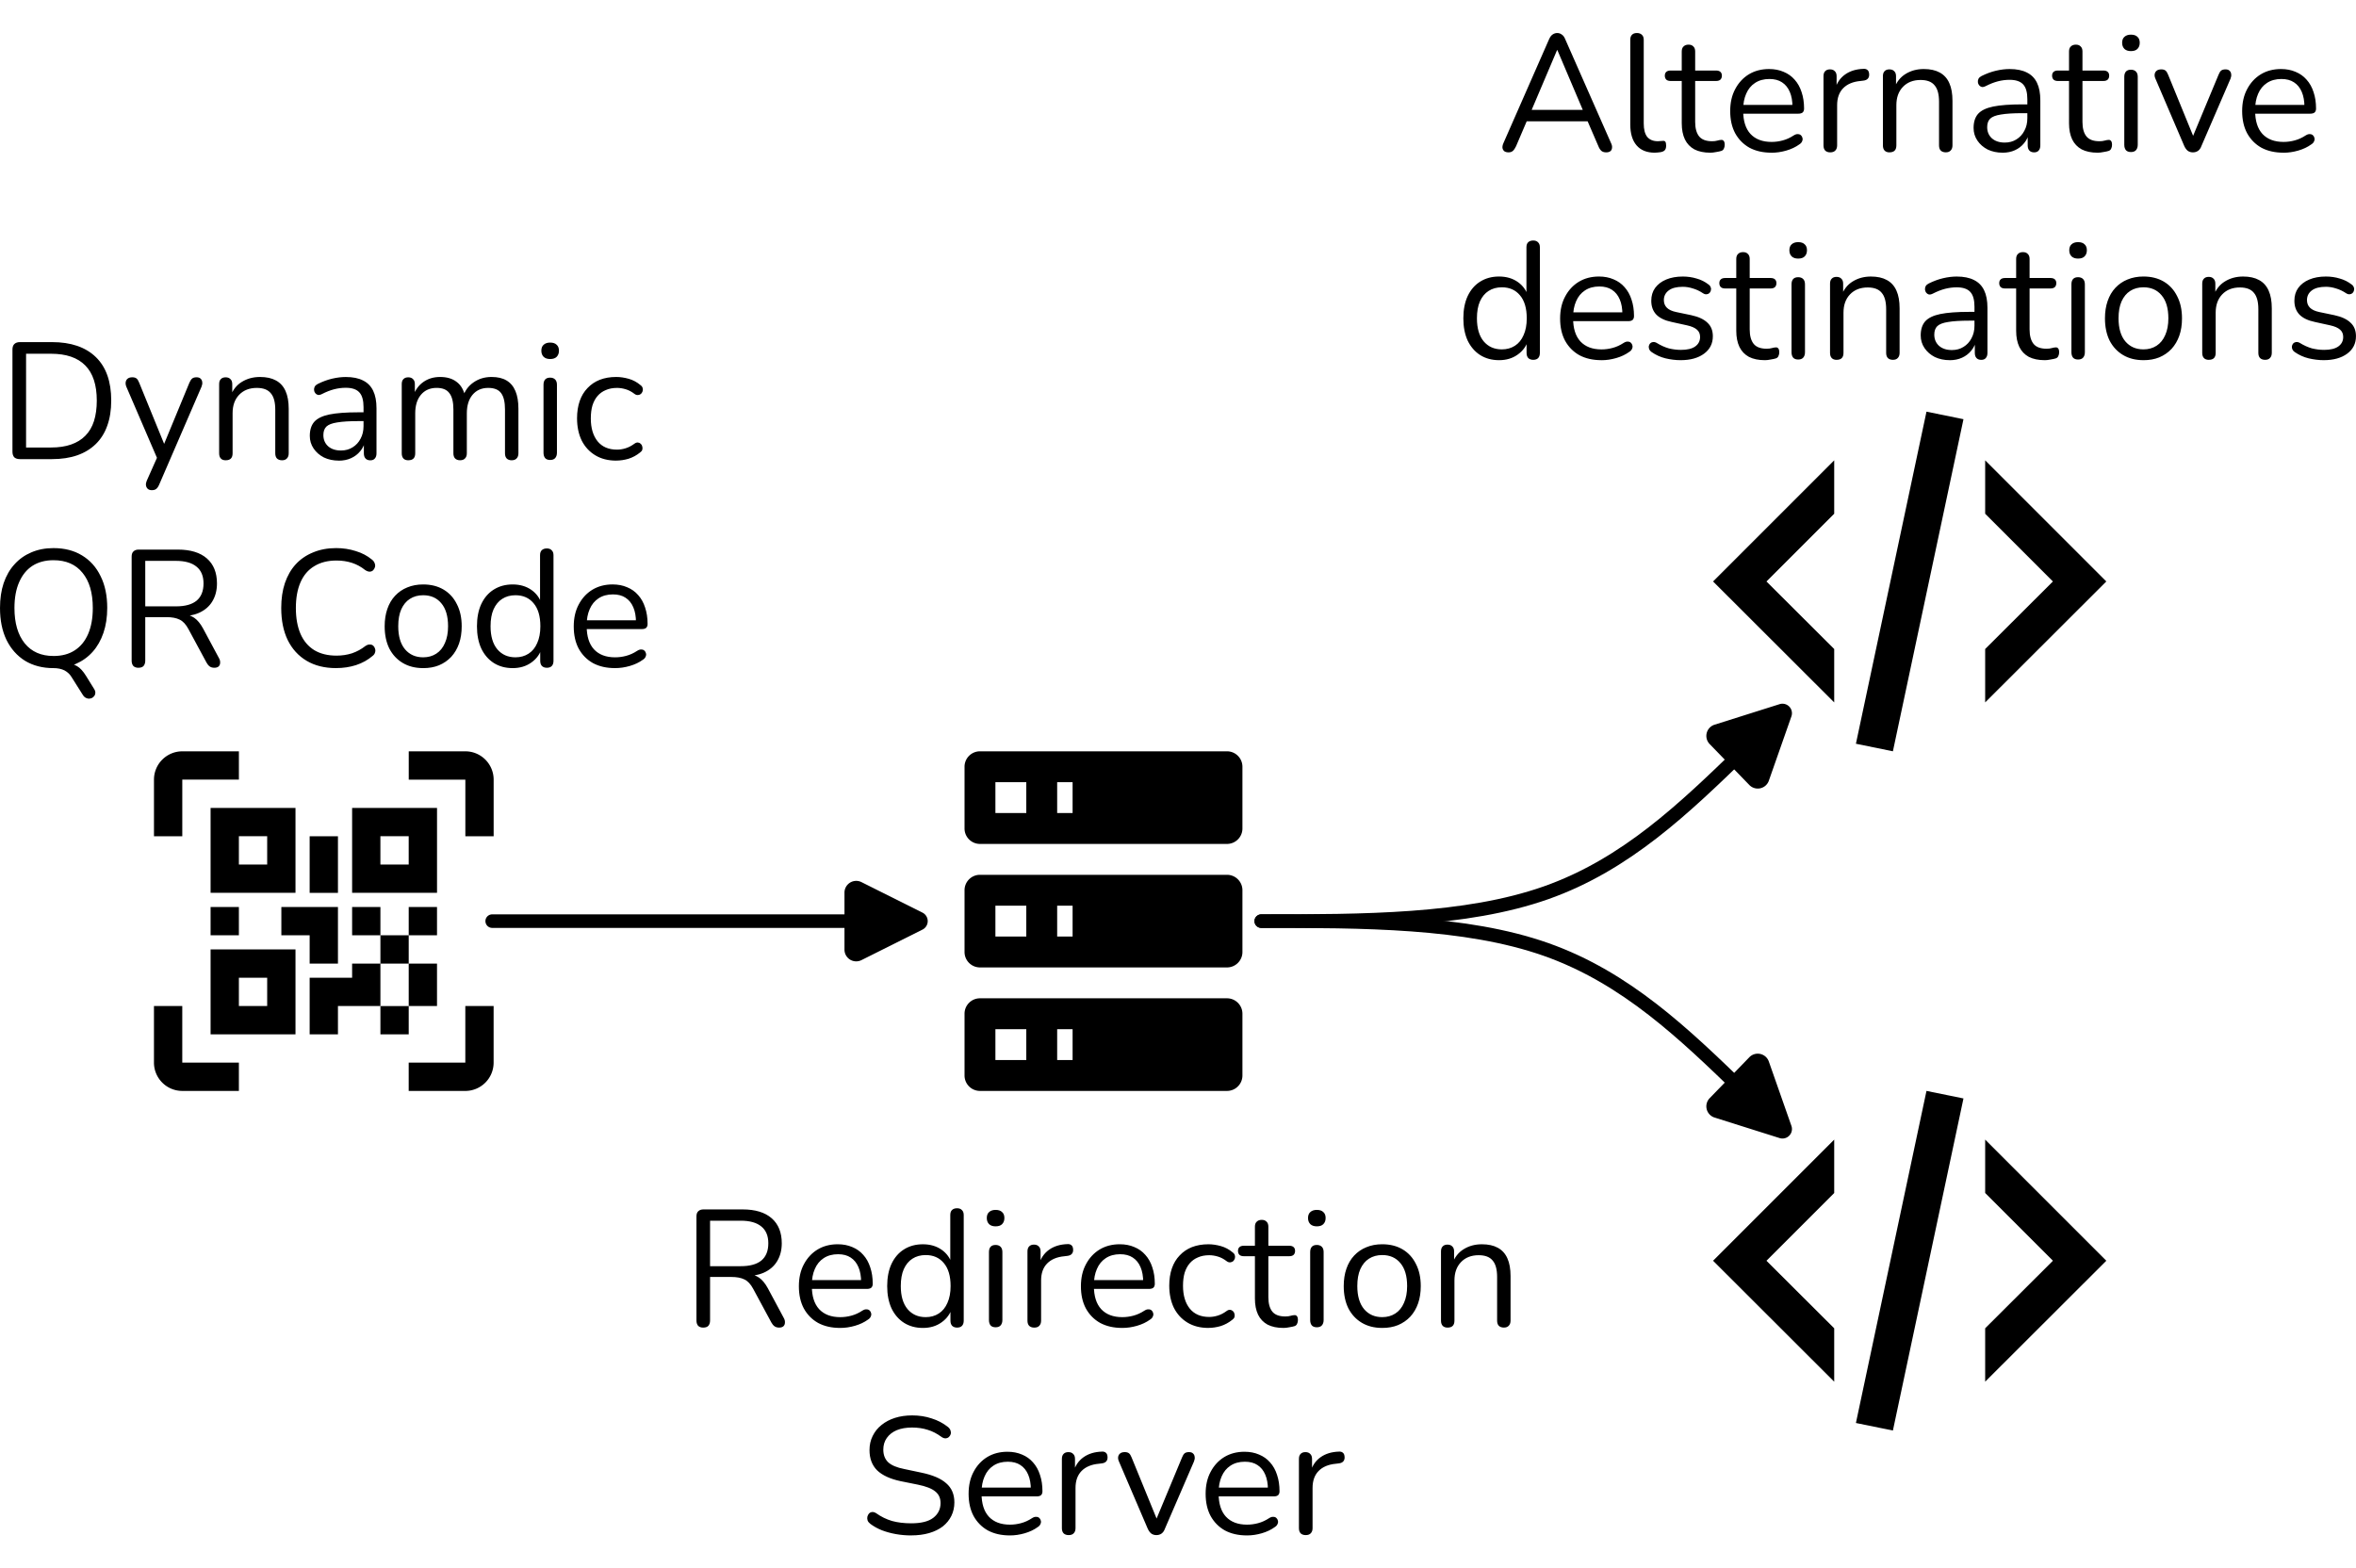
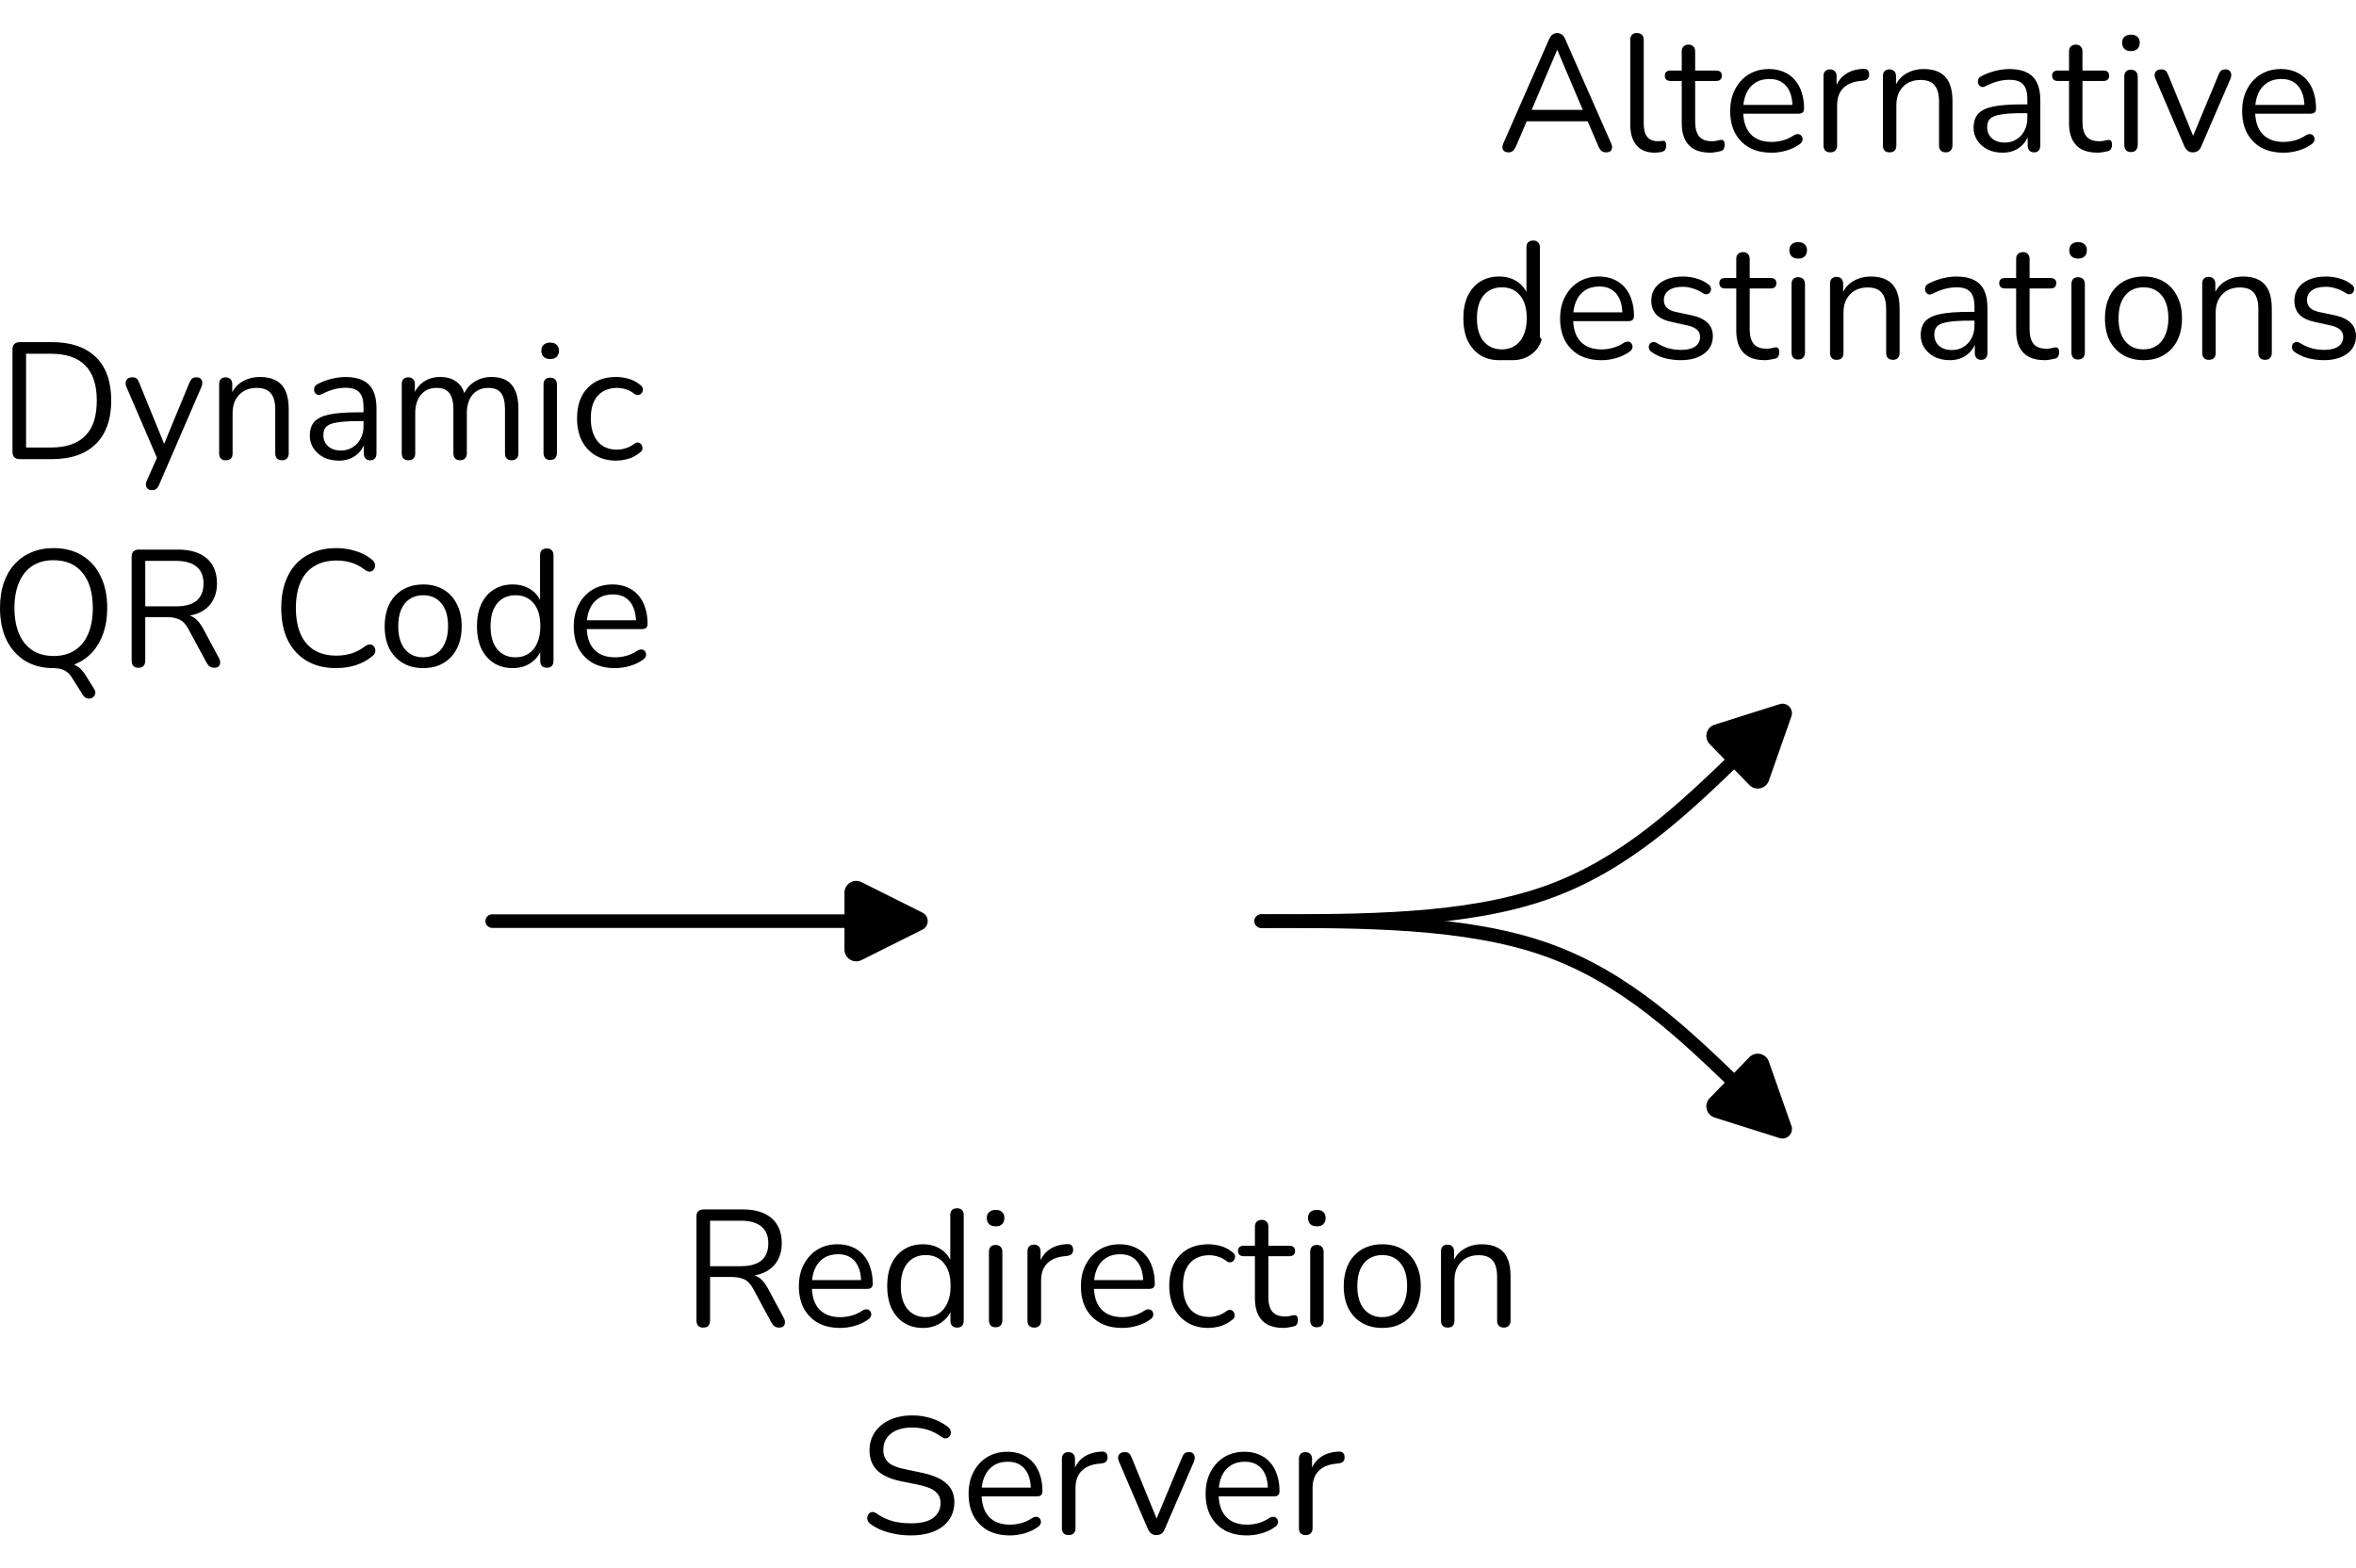
<svg xmlns="http://www.w3.org/2000/svg" width="567.683" height="377.953" viewBox="0 0 150.199 100">
  <defs>
    <marker id="A" refX="0" refY="0" orient="auto-start-reverse" markerWidth="6.135" markerHeight="5.93" viewBox="0 0 6.135 5.93" overflow="visible">
      <path transform="scale(.7)" d="m -0.211,-4.106 6.422,3.211 a 1,1 90 0 1 0,1.789 L -0.211,4.106 A 1.236,1.236 31.717 0 1 -2,3 v -6 a 1.236,1.236 148.283 0 1 1.789,-1.106 z" fill="context-stroke" fill-rule="evenodd" stroke="none" />
    </marker>
    <marker id="B" refX="0" refY="0" orient="auto-start-reverse" markerWidth="6.135" markerHeight="5.93" viewBox="0 0 6.135 5.93" overflow="visible">
      <path transform="scale(.7)" d="m -0.211,-4.106 6.422,3.211 a 1,1 90 0 1 0,1.789 L -0.211,4.106 A 1.236,1.236 31.717 0 1 -2,3 v -6 a 1.236,1.236 148.283 0 1 1.789,-1.106 z" fill="context-stroke" fill-rule="evenodd" stroke="none" />
    </marker>
  </defs>
-   <path d="M13.425 51.511h5.413v5.413h-5.413v-5.413m14.436 0v5.413h-5.413v-5.413h5.413m-5.413 9.925h1.804v-1.804h-1.804v-1.804h1.804v1.804h1.804v-1.804h1.804v1.804h-1.804v1.804h1.804v2.707h-1.804v1.804h-1.804v-1.804h-2.707v1.804h-1.804v-3.609h2.707v-.902m1.804 0v2.707h1.804v-2.707h-1.804m-10.827 4.511v-5.413h5.413v5.413h-5.413m1.804-12.631v1.804h1.804v-1.804h-1.804m9.022 0v1.804h1.804v-1.804h-1.804m-9.022 9.022v1.804h1.804v-1.804h-1.804m-1.804-4.511h1.804v1.804h-1.804v-1.804m4.511 0h3.609v3.609h-1.804v-1.804h-1.804v-1.804m1.804-4.511h1.804v3.609h-1.804v-3.609m-8.12-3.609v3.609H9.816v-3.609c-0-.479.19-.938.529-1.276s.797-.529 1.276-.529h3.609v1.804h-3.609m18.045-1.804c.479 0 .938.19 1.276.529s.529.797.529 1.276v3.609h-1.804v-3.609h-3.609v-1.804h3.609M11.62 64.142V67.751h3.609v1.804h-3.609c-.479 0-.938-.19-1.276-.529s-.529-.797-.529-1.276v-3.609h1.804M29.665 67.751v-3.609h1.804V67.751c0.0.479-.19.938-.529 1.276s-.797.529-1.276.529h-3.609V67.751zM62.475 47.902h15.748a.984.984 0 0 1 .984.984v3.937c-0.0.544-.441.984-.984.984H62.475c-.544-0-.984-.441-.984-.984v-3.937a.984.984 0 0 1 .984-.984m0 7.874h15.748c.544 0.0.984.441.984.984v3.937c-0.0.544-.441.984-.984.984H62.475c-.544-0-.984-.441-.984-.984V56.76c0-.544.441-.984.984-.984m0 7.874h15.748c.544 0.0.984.441.984.984v3.937a.984.984 0 0 1-.984.984H62.475a.984.984 0 0 1-.984-.984v-3.937c0-.544.441-.984.984-.984m4.921-11.811h.984v-1.969h-.984v1.969m0 7.874h.984v-1.969h-.984v1.969m0 7.874h.984v-1.969h-.984v1.969m-3.937-17.717v1.969h1.969v-1.969h-1.969m0 7.874v1.969h1.969v-1.969h-1.969m0 7.874v1.969h1.969v-1.969zm59.358-39.371l2.358.481-4.499 21.173-2.358-.481 4.499-21.173m8.06 10.827l-4.319-4.319v-3.405l7.723 7.723-7.723 7.711v-3.404l4.319-4.307m-21.666 0l7.723-7.723v3.405l-4.319 4.319 4.319 4.307v3.404zm13.606 32.481l2.358.481-4.499 21.173-2.358-.481 4.499-21.173m8.06 10.827l-4.319-4.319V72.659l7.723 7.723-7.723 7.711v-3.404l4.319-4.307m-21.666 0l7.723-7.723v3.405l-4.319 4.319 4.319 4.307v3.404z" />
  <g fill="none" stroke="#000" stroke-width=".865" stroke-linecap="round">
    <path d="M31.378 58.729H55.048" marker-end="url(#B)" />
    <path d="M80.407 58.729c6.516 0 13.031 0 18.151-1.805s8.845-5.413 12.57-9.022" marker-end="url(#A)" />
    <path d="M80.407 58.729c6.516 0 13.031 0 18.151 1.805s8.845 5.413 12.57 9.022" marker-end="url(#A)" />
  </g>
-   <path d="M1.27 29.273q-.233 0-.36-.116-.116-.127-.116-.36V22.288q0-.233.116-.349.127-.127.36-.127H3.313q1.81 0 2.794.952.984.952.984 2.773 0 .91-.254 1.609-.243.688-.73 1.164-.487.476-1.185.72-.698.243-1.609.243zm.392-.741H3.249q.741 0 1.281-.19.55-.19.91-.561.37-.37.55-.931.18-.571.18-1.312 0-1.492-.73-2.233-.73-.751-2.191-.751H1.662zm8.012 2.72q-.159 0-.254-.085-.095-.085-.116-.233-.011-.138.053-.286l.73-1.64v.37l-2.032-4.72q-.064-.159-.042-.296.021-.138.127-.222.106-.085.296-.085.169 0 .265.074.095.074.169.265l1.736 4.254h-.286l1.757-4.254q.085-.19.18-.265.095-.074.275-.074.169 0 .254.085.095.085.106.222.021.127-.042.286l-2.709 6.265q-.085.19-.19.265-.095.074-.275.074zm4.72-1.905q-.212 0-.317-.116-.106-.116-.106-.328v-4.413q0-.212.106-.317.106-.116.307-.116.201 0 .307.116.116.106.116.317v.91l-.116-.127q.222-.614.72-.921.508-.317 1.164-.317.614 0 1.016.222.413.222.614.677.201.444.201 1.132v2.836q0 .212-.116.328-.106.116-.307.116-.212 0-.328-.116-.106-.116-.106-.328v-2.783q0-.72-.286-1.048-.275-.339-.889-.339-.709 0-1.132.444-.413.434-.413 1.164v2.561q0 .444-.434.444zm7.207.021q-.529 0-.952-.201-.413-.212-.656-.571-.243-.36-.243-.804 0-.571.286-.9.296-.328.963-.466.677-.138 1.841-.138h.476v.561h-.466q-.857 0-1.355.085-.487.074-.688.265-.191.19-.191.54 0 .434.296.709.307.275.825.275.423 0 .741-.201.328-.201.508-.55.19-.349.19-.804v-1.206q0-.656-.265-.942-.265-.296-.868-.296-.37 0-.741.095-.37.095-.783.307-.148.074-.254.053-.106-.032-.169-.116-.064-.085-.074-.19-.011-.116.042-.222.064-.106.19-.169.466-.233.921-.339.455-.106.868-.106.667 0 1.101.222.434.212.646.656.212.434.212 1.122v2.868q0 .212-.106.328-.095.116-.286.116-.201 0-.307-.116-.106-.116-.106-.328v-.825h.095q-.085.402-.328.688-.233.286-.582.444-.349.159-.783.159zm4.434-.021q-.212 0-.317-.116-.106-.116-.106-.328v-4.413q0-.212.106-.317.106-.116.307-.116.201 0 .307.116.116.106.116.317v.931l-.116-.148q.201-.593.646-.91.455-.328 1.079-.328.656 0 1.058.317.413.307.55.963h-.159q.19-.593.677-.931.497-.349 1.154-.349.582 0 .952.222.381.222.571.677.19.444.19 1.132v2.836q0 .212-.116.328-.106.116-.317.116-.201 0-.317-.116-.106-.116-.106-.328v-2.794q0-.709-.243-1.037-.243-.339-.825-.339-.635 0-1.005.444-.36.434-.36 1.185v2.54q0 .212-.116.328-.106.116-.317.116-.201 0-.317-.116-.106-.116-.106-.328v-2.794q0-.709-.254-1.037-.243-.339-.815-.339-.635 0-1.005.444-.36.434-.36 1.185v2.54q0 .444-.434.444zm9.038-.021q-.212 0-.317-.116-.106-.127-.106-.349v-4.329q0-.222.106-.339.106-.116.317-.116.201 0 .317.116.116.116.116.339v4.329q0 .222-.116.349-.106.116-.317.116zm0-6.435q-.265 0-.413-.138-.148-.148-.148-.392 0-.254.148-.381.148-.138.413-.138.275 0 .413.138.148.127.148.381 0 .243-.148.392-.138.138-.413.138zm4.212 6.477q-.773 0-1.333-.339-.561-.339-.868-.942-.296-.614-.296-1.418 0-.614.169-1.101.169-.487.497-.825.328-.349.783-.529.466-.18 1.048-.18.381 0 .794.116.413.116.751.402.106.074.138.18.032.106 0 .212-.032.095-.106.169-.074.064-.19.074-.106.011-.222-.074-.275-.212-.561-.296-.286-.085-.55-.085-.413 0-.72.138-.307.127-.519.37-.212.243-.328.603-.106.36-.106.836 0 .921.434 1.46.434.529 1.238.529.265 0 .54-.085.286-.085.571-.296.116-.085.222-.074.106.011.18.085.074.064.095.169.032.106 0 .212-.032.095-.138.169-.339.275-.741.402-.402.116-.783.116zM5.99 43.91q.106.159.085.286-.011.138-.106.222-.085.095-.212.116-.127.032-.265-.032-.127-.053-.222-.212l-.688-1.09q-.169-.296-.466-.455-.296-.148-.709-.148l.72-.307q.497 0 .783.18.296.169.582.635zm-2.582-1.312q-1.037 0-1.81-.466-.762-.476-1.185-1.333Q0 39.941 0 38.766q0-.889.233-1.587.243-.709.688-1.196.444-.497 1.069-.762.635-.275 1.418-.275 1.058 0 1.82.466.773.466 1.185 1.323.423.847.423 2.021 0 .889-.243 1.598-.243.709-.688 1.206-.444.497-1.079.773-.624.265-1.418.265zm0-.773q.804 0 1.355-.36.561-.36.857-1.048.296-.688.296-1.651 0-1.45-.656-2.244-.646-.804-1.852-.804-.783 0-1.344.36-.55.36-.847 1.048-.296.677-.296 1.64 0 1.439.656 2.254.656.804 1.831.804zm5.419.751q-.212 0-.328-.116-.106-.127-.106-.339v-6.636q0-.222.116-.328.116-.116.328-.116h2.508q1.196 0 1.841.561.646.561.646 1.598 0 .656-.296 1.143-.286.476-.847.73-.561.243-1.344.243l.106-.138h.212q.413 0 .72.212.307.212.561.677l1.016 1.894q.085.148.074.296 0 .138-.095.233-.095.085-.275.085-.18 0-.296-.085-.116-.085-.201-.243l-1.154-2.138q-.243-.455-.561-.603-.317-.159-.836-.159H9.26v2.773q0 .212-.106.339-.106.116-.328.116zm.434-3.916h1.958q.868 0 1.312-.36.444-.37.444-1.101 0-.709-.444-1.069-.444-.37-1.312-.37H9.26zm12.171 3.937q-1.101 0-1.884-.466-.783-.466-1.206-1.323-.413-.857-.413-2.043 0-.889.233-1.587.243-.709.688-1.196.455-.497 1.111-.762.656-.275 1.471-.275.656 0 1.249.19.593.18 1.027.54.138.106.18.243.053.127.011.254-.032.116-.127.201-.085.074-.212.074-.127 0-.286-.106-.381-.307-.836-.455-.455-.148-.984-.148-.836 0-1.418.36-.582.349-.878 1.027-.296.677-.296 1.64 0 .963.296 1.651.296.677.878 1.037.582.349 1.418.349.519 0 .984-.148.466-.159.857-.466.159-.106.286-.095.127 0 .212.074.085.074.116.191.042.116 0 .243-.032.127-.159.222-.444.381-1.048.582-.593.191-1.27.191zm5.546 0q-.751 0-1.302-.328-.55-.328-.857-.921-.296-.603-.296-1.418 0-.614.169-1.101.169-.497.497-.847.328-.349.773-.529.455-.19 1.016-.19.751 0 1.302.328.55.328.847.931.307.593.307 1.408 0 .614-.169 1.101-.169.487-.497.847-.328.349-.783.54-.444.18-1.005.18zm0-.688q.476 0 .836-.233.36-.233.55-.677.201-.445.201-1.069 0-.963-.434-1.471-.423-.508-1.154-.508-.487 0-.847.233-.349.222-.55.667-.191.434-.191 1.079 0 .953.434 1.471.434.508 1.154.508zm5.704.688q-.688 0-1.206-.328-.508-.328-.794-.921-.275-.603-.275-1.418 0-.826.275-1.418.286-.603.794-.921.519-.328 1.206-.328.698 0 1.196.349.497.349.667.942h-.116v-3.154q0-.212.106-.317.116-.116.328-.116.201 0 .307.116.116.106.116.317v6.731q0 .212-.106.328-.106.116-.317.116-.201 0-.317-.116-.106-.116-.106-.328v-1.005l.116.148q-.169.603-.677.963-.497.36-1.196.36zm.18-.688q.476 0 .836-.233.36-.233.55-.677.201-.445.201-1.069 0-.963-.434-1.471-.423-.508-1.154-.508-.487 0-.847.233-.349.222-.55.667-.19.434-.19 1.079 0 .953.434 1.471.434.508 1.154.508zm6.35.688q-.815 0-1.408-.318-.582-.328-.91-.921-.317-.593-.317-1.418 0-.804.317-1.397.317-.603.868-.942.561-.339 1.291-.339.519 0 .931.18.413.169.698.497.296.328.444.794.159.466.159 1.048 0 .169-.095.254-.095.074-.275.074h-3.683v-.561h3.482l-.169.138q0-.571-.169-.963-.169-.402-.497-.614-.317-.212-.804-.212-.54 0-.921.254-.37.243-.561.688-.191.434-.191 1.016v.064q0 .974.466 1.482.476.508 1.344.508.36 0 .709-.095.36-.095.698-.318.148-.095.265-.085.127 0 .201.074.074.064.095.169.032.095-.021.212-.042.116-.18.201-.349.254-.825.392-.476.138-.942.138zm5.622 42.048q-.212 0-.328-.116-.106-.127-.106-.339v-6.636q0-.222.116-.328.116-.116.328-.116h2.508q1.196 0 1.841.561.646.561.646 1.598 0 .656-.296 1.143-.286.476-.847.73-.561.243-1.344.243l.106-.138h.212q.413 0 .72.212.307.212.561.677l1.016 1.894q.085.148.074.296 0 .138-.095.233-.095.085-.275.085-.18 0-.296-.085-.116-.085-.201-.243l-1.154-2.138q-.243-.455-.561-.603-.317-.159-.836-.159h-1.355v2.773q0 .212-.106.339-.106.116-.328.116zm.434-3.916h1.958q.868 0 1.312-.36.444-.37.444-1.101 0-.709-.444-1.069-.444-.37-1.312-.37h-1.958zm8.297 3.937q-.815 0-1.408-.318-.582-.328-.91-.921-.317-.593-.317-1.418 0-.804.317-1.397.317-.603.868-.942.561-.339 1.291-.339.519 0 .931.18.413.169.698.497.296.328.444.794.159.466.159 1.048 0 .169-.095.254-.095.074-.275.074h-3.683v-.561h3.482l-.169.138q0-.572-.169-.963-.169-.402-.497-.614-.317-.212-.804-.212-.54 0-.921.254-.37.243-.561.688-.19.434-.19 1.016v.064q0 .974.466 1.482.476.508 1.344.508.36 0 .709-.095.36-.095.698-.318.148-.095.265-.085.127 0 .201.074.074.064.095.169.032.095-.021.212-.042.116-.18.201-.349.254-.825.392-.476.138-.942.138zm5.27 0q-.688 0-1.206-.328-.508-.328-.794-.921-.275-.603-.275-1.418 0-.826.275-1.418.286-.603.794-.921.519-.328 1.206-.328.698 0 1.196.349.497.349.667.942h-.116v-3.154q0-.212.106-.318.116-.116.328-.116.201 0 .307.116.116.106.116.318v6.731q0 .212-.106.328-.106.116-.317.116-.201 0-.317-.116-.106-.116-.106-.328v-1.005l.116.148q-.169.603-.677.963-.497.36-1.196.36zm.18-.688q.476 0 .836-.233.36-.233.55-.677.201-.445.201-1.069 0-.963-.434-1.471-.423-.508-1.154-.508-.487 0-.847.233-.349.222-.55.667-.19.434-.19 1.079 0 .952.434 1.471.434.508 1.154.508zm4.456.646q-.212 0-.317-.116-.106-.127-.106-.349v-4.329q0-.222.106-.339.106-.116.317-.116.201 0 .317.116.116.116.116.339v4.329q0 .222-.116.349-.106.116-.317.116zm0-6.435q-.265 0-.413-.138-.148-.148-.148-.392 0-.254.148-.381.148-.138.413-.138.275 0 .413.138.148.127.148.381 0 .243-.148.392-.138.138-.413.138zm2.466 6.456q-.212 0-.328-.116-.106-.116-.106-.328v-4.413q0-.212.106-.318.106-.116.307-.116.201 0 .307.116.116.106.116.318v.857h-.106q.169-.624.646-.963.476-.339 1.175-.36.159-.011.254.074.095.074.106.265.011.18-.085.286-.095.106-.296.127l-.169.021q-.72.064-1.111.466-.381.392-.381 1.079v2.561q0 .212-.116.328-.106.116-.317.116zm5.609.021q-.815 0-1.408-.318-.582-.328-.91-.921-.318-.593-.318-1.418 0-.804.318-1.397.318-.603.868-.942.561-.339 1.291-.339.519 0 .931.18.413.169.699.497.296.328.445.794.159.466.159 1.048 0 .169-.095.254-.095.074-.275.074h-3.683v-.561h3.482l-.169.138q0-.572-.169-.963-.169-.402-.497-.614-.318-.212-.804-.212-.54 0-.921.254-.37.243-.561.688-.191.434-.191 1.016v.064q0 .974.466 1.482.476.508 1.344.508.36 0 .709-.095.36-.095.699-.318.148-.095.265-.085.127 0 .201.074.074.064.095.169.032.095-.021.212-.042.116-.18.201-.349.254-.825.392-.476.138-.942.138zm5.493 0q-.773 0-1.333-.339-.561-.339-.868-.942-.296-.614-.296-1.418 0-.614.169-1.101.169-.487.497-.825.328-.349.783-.529.466-.18 1.048-.18.381 0 .794.116.413.116.751.402.106.074.138.18.032.106 0 .212-.032.095-.106.169-.074.064-.191.074-.106.011-.222-.074-.275-.212-.561-.296-.286-.085-.55-.085-.413 0-.72.138-.307.127-.519.37-.212.243-.328.603-.106.36-.106.836 0 .921.434 1.46.434.529 1.238.529.265 0 .54-.085.286-.085.571-.296.116-.085.222-.074.106.011.18.085.074.064.095.169.032.106 0 .212-.032.095-.138.169-.339.275-.741.402-.402.116-.783.116zm4.784 0q-.603 0-1.016-.212-.402-.222-.603-.635-.201-.423-.201-1.027v-2.699h-.709q-.18 0-.275-.085-.095-.095-.095-.254 0-.159.095-.243.095-.085.275-.085h.709v-1.217q0-.212.116-.318.116-.116.318-.116.201 0 .307.116.116.106.116.318v1.217h1.333q.18 0 .275.085.095.085.095.243 0 .159-.095.254-.095.085-.275.085h-1.333v2.614q0 .603.254.921.254.307.826.307.201 0 .339-.042.148-.042.243-.042.095-.011.159.064.064.074.064.254 0 .127-.053.233-.042.106-.159.148-.127.042-.339.074-.201.042-.37.042zm2.127-.042q-.212 0-.318-.116-.106-.127-.106-.349v-4.329q0-.222.106-.339.106-.116.318-.116.201 0 .318.116.116.116.116.339v4.329q0 .222-.116.349-.106.116-.318.116zm0-6.435q-.265 0-.413-.138-.148-.148-.148-.392 0-.254.148-.381.148-.138.413-.138.275 0 .413.138.148.127.148.381 0 .243-.148.392-.138.138-.413.138zm4.17 6.477q-.751 0-1.302-.328-.55-.328-.857-.921-.296-.603-.296-1.418 0-.614.169-1.101.169-.497.497-.847.328-.349.773-.529.455-.191 1.016-.191.751 0 1.302.328.55.328.847.931.307.593.307 1.408 0 .614-.169 1.101-.169.487-.497.847-.328.349-.783.54-.445.18-1.005.18zm0-.688q.476 0 .836-.233.36-.233.55-.677.201-.445.201-1.069 0-.963-.434-1.471-.423-.508-1.154-.508-.487 0-.847.233-.349.222-.55.667-.191.434-.191 1.079 0 .952.434 1.471.434.508 1.154.508zm4.17.667q-.212 0-.318-.116-.106-.116-.106-.328v-4.413q0-.212.106-.318.106-.116.307-.116.201 0 .307.116.116.106.116.318v.91l-.116-.127q.222-.614.72-.921.508-.318 1.164-.318.614 0 1.016.222.413.222.614.677.201.445.201 1.132v2.836q0 .212-.116.328-.106.116-.307.116-.212 0-.328-.116-.106-.116-.106-.328v-2.783q0-.72-.286-1.048-.275-.339-.889-.339-.709 0-1.132.445-.413.434-.413 1.164v2.561q0 .445-.434.445zM58.088 97.896q-.497 0-.974-.085-.476-.085-.889-.243-.402-.159-.73-.402-.127-.095-.18-.212-.042-.127-.021-.243.032-.127.106-.212.085-.085.201-.095.116-.011.254.074.476.339 1.016.497.54.148 1.217.148.952 0 1.408-.349.466-.36.466-.942 0-.476-.339-.741-.328-.275-1.111-.434l-1.101-.222q-.995-.212-1.492-.688-.487-.487-.487-1.291 0-.497.201-.9.201-.413.561-.699.36-.296.857-.455.497-.159 1.101-.159.667 0 1.238.191.582.18 1.048.55.116.095.159.222.042.116.011.233-.032.106-.116.18-.074.074-.201.085-.116.011-.265-.085-.423-.318-.878-.455-.455-.148-1.005-.148-.561 0-.974.169-.402.169-.635.497-.222.318-.222.741 0 .508.307.804.317.296 1.027.434l1.101.233q1.069.222 1.577.677.519.445.519 1.217 0 .466-.19.857-.19.392-.55.677-.36.275-.868.423-.508.148-1.143.148zm6.297 0q-.815 0-1.408-.318-.582-.328-.91-.921-.317-.593-.317-1.418 0-.804.317-1.397.317-.603.868-.942.561-.339 1.291-.339.519 0 .931.18.413.169.698.497.296.328.444.794.159.466.159 1.048 0 .169-.095.254-.095.074-.275.074h-3.683v-.561h3.482l-.169.138q0-.572-.169-.963-.169-.402-.497-.614-.317-.212-.804-.212-.54 0-.921.254-.37.243-.561.688-.191.434-.191 1.016v.064q0 .974.466 1.482.476.508 1.344.508.36 0 .709-.095.36-.095.698-.318.148-.095.265-.085.127 0 .201.074.074.064.095.169.032.095-.021.212-.042.116-.18.201-.349.254-.825.392-.476.138-.942.138zm3.746-.021q-.212 0-.328-.116-.106-.116-.106-.328v-4.413q0-.212.106-.318.106-.116.307-.116.201 0 .307.116.116.106.116.318v.857h-.106q.169-.624.646-.963.476-.339 1.175-.36.159-.011.254.074.095.074.106.265.011.18-.085.286-.095.106-.296.127l-.169.021q-.72.064-1.111.466-.381.392-.381 1.079v2.561q0 .212-.116.328-.106.116-.318.116zm5.588 0q-.18 0-.318-.095-.138-.106-.233-.318l-1.831-4.276q-.074-.159-.053-.296.021-.138.127-.222.106-.085.296-.085.169 0 .265.074.095.074.169.265l1.736 4.244h-.286l1.767-4.244q.074-.191.169-.265.095-.074.275-.074.169 0 .254.085.095.085.106.222.021.127-.042.286l-1.852 4.286q-.074.212-.222.318-.138.095-.328.095zm5.778.021q-.815 0-1.408-.318-.582-.328-.91-.921-.318-.593-.318-1.418 0-.804.318-1.397.318-.603.868-.942.561-.339 1.291-.339.519 0 .931.18.413.169.699.497.296.328.445.794.159.466.159 1.048 0 .169-.095.254-.095.074-.275.074h-3.683v-.561h3.482l-.169.138q0-.572-.169-.963-.169-.402-.497-.614-.318-.212-.804-.212-.54 0-.921.254-.37.243-.561.688-.191.434-.191 1.016v.064q0 .974.466 1.482.476.508 1.344.508.36 0 .709-.095.36-.095.698-.318.148-.095.265-.085.127 0 .201.074.074.064.095.169.032.095-.021.212-.042.116-.18.201-.349.254-.825.392-.476.138-.942.138zm3.746-.021q-.212 0-.328-.116-.106-.116-.106-.328v-4.413q0-.212.106-.318.106-.116.307-.116.201 0 .307.116.116.106.116.318v.857h-.106q.169-.624.646-.963.476-.339 1.175-.36.159-.011.254.074.095.074.106.265.011.18-.085.286-.095.106-.296.127l-.169.021q-.72.064-1.111.466-.381.392-.381 1.079v2.561q0 .212-.116.328-.106.116-.318.116zm12.932-88.161q-.169 0-.275-.074-.095-.085-.116-.212-.011-.138.064-.307l2.91-6.625q.095-.212.222-.296.138-.095.296-.095.159 0 .286.095.138.085.222.296l2.921 6.625q.085.169.064.307-.011.138-.106.212-.095.074-.265.074-.191 0-.307-.095-.116-.106-.19-.296l-.783-1.81.423.222h-4.551l.434-.222-.773 1.81q-.095.201-.201.296-.106.095-.275.095zm3.09-6.519l-1.704 4.011-.254-.201h3.916l-.233.201-1.704-4.011zm6.234 6.54q-.762 0-1.164-.466-.402-.466-.402-1.333V2.538q0-.212.106-.317.106-.116.318-.116.201 0 .318.116.116.106.116.317V7.872q0 .571.222.857.233.275.677.275.095 0 .169-.011.074-.011.148-.011.116-.011.159.053.053.064.053.254 0 .19-.085.286-.085.095-.275.127-.085.011-.18.021-.095.011-.18.011zm3.535 0q-.603 0-1.016-.212-.402-.222-.603-.635-.201-.423-.201-1.027V5.163h-.709q-.18 0-.275-.085-.095-.095-.095-.254 0-.159.095-.243.095-.085.275-.085h.709v-1.217q0-.212.116-.317.116-.116.317-.116.201 0 .307.116.116.106.116.317v1.217h1.333q.18 0 .275.085.095.085.095.243 0 .159-.095.254-.095.085-.275.085h-1.333v2.614q0 .603.254.921.254.307.825.307.201 0 .339-.042.148-.042.243-.042.095-.011.159.064.064.074.064.254 0 .127-.053.233-.042.106-.159.148-.127.042-.339.074-.201.042-.37.042zm3.905 0q-.815 0-1.408-.317-.582-.328-.91-.921-.318-.593-.318-1.418 0-.804.318-1.397.318-.603.868-.942.561-.339 1.291-.339.519 0 .931.18.413.169.699.497.296.328.444.794.159.466.159 1.048 0 .169-.095.254-.095.074-.275.074h-3.683v-.561h3.482l-.169.138q0-.571-.169-.963-.169-.402-.497-.614-.317-.212-.804-.212-.54 0-.921.254-.37.243-.561.688-.191.434-.191 1.016v.064q0 .974.466 1.482.476.508 1.344.508.36 0 .709-.095.36-.095.699-.317.148-.095.265-.085.127 0 .201.074.074.064.095.169.032.095-.021.212-.042.116-.18.201-.349.254-.826.392-.476.138-.942.138zm3.746-.021q-.212 0-.328-.116-.106-.116-.106-.328V4.856q0-.212.106-.317.106-.116.307-.116.201 0 .307.116.116.106.116.317v.857h-.106q.169-.624.646-.963.476-.339 1.175-.36.159-.011.254.074.095.074.106.265.011.18-.085.286-.095.106-.296.127l-.169.021q-.72.064-1.111.466-.381.392-.381 1.079v2.561q0 .212-.116.328-.106.116-.318.116zm3.778 0q-.212 0-.318-.116-.106-.116-.106-.328V4.856q0-.212.106-.317.106-.116.307-.116.201 0 .307.116.116.106.116.317v.91l-.116-.127q.222-.614.72-.921.508-.317 1.164-.317.614 0 1.016.222.413.222.614.677.201.444.201 1.132v2.836q0 .212-.116.328-.106.116-.307.116-.212 0-.328-.116-.106-.116-.106-.328V6.486q0-.72-.286-1.048-.275-.339-.889-.339-.709 0-1.132.444-.413.434-.413 1.164v2.561q0 .444-.434.444zm7.207.021q-.529 0-.952-.201-.413-.212-.656-.571-.243-.36-.243-.804 0-.571.286-.9.296-.328.963-.466.677-.138 1.841-.138h.476v.561h-.466q-.857 0-1.355.085-.487.074-.688.265-.19.19-.19.54 0 .434.296.709.307.275.825.275.423 0 .741-.201.328-.201.508-.55.191-.349.191-.804V6.327q0-.656-.265-.942-.265-.296-.868-.296-.37 0-.741.095-.37.095-.783.307-.148.074-.254.053-.106-.032-.169-.116-.064-.085-.074-.19-.011-.116.042-.222.064-.106.191-.169.466-.233.921-.339.455-.106.868-.106.667 0 1.101.222.434.212.646.656.212.434.212 1.122v2.868q0 .212-.106.328-.095.116-.286.116-.201 0-.307-.116-.106-.116-.106-.328v-.825h.095q-.085.402-.328.688-.233.286-.582.444-.349.159-.783.159zm6.054 0q-.603 0-1.016-.212-.402-.222-.603-.635-.201-.423-.201-1.027V5.163h-.709q-.18 0-.275-.085-.095-.095-.095-.254 0-.159.095-.243.095-.085.275-.085h.709v-1.217q0-.212.116-.317.116-.116.318-.116.201 0 .307.116.116.106.116.317v1.217h1.333q.18 0 .275.085.095.085.095.243 0 .159-.095.254-.095.085-.275.085h-1.333v2.614q0 .603.254.921.254.307.826.307.201 0 .339-.042.148-.042.243-.042.095-.011.159.064.064.074.064.254 0 .127-.053.233-.042.106-.159.148-.127.042-.339.074-.201.042-.37.042zm2.127-.042q-.212 0-.318-.116-.106-.127-.106-.349v-4.329q0-.222.106-.339.106-.116.318-.116.201 0 .318.116.116.116.116.339v4.329q0 .222-.116.349-.106.116-.318.116zm0-6.435q-.265 0-.413-.138-.148-.148-.148-.392 0-.254.148-.381.148-.138.413-.138.275 0 .413.138.148.127.148.381 0 .243-.148.392-.138.138-.413.138zm3.948 6.456q-.18 0-.318-.095-.138-.106-.233-.317l-1.831-4.276q-.074-.159-.053-.296.021-.138.127-.222.106-.085.296-.085.169 0 .265.074.095.074.169.265l1.736 4.244h-.286l1.767-4.244q.074-.19.169-.265.095-.074.275-.074.169 0 .254.085.095.085.106.222.021.127-.042.286l-1.852 4.286q-.074.212-.222.317-.138.095-.328.095zm5.778.021q-.815 0-1.408-.317-.582-.328-.91-.921-.318-.593-.318-1.418 0-.804.318-1.397.317-.603.868-.942.561-.339 1.291-.339.519 0 .931.18.413.169.699.497.296.328.445.794.159.466.159 1.048 0 .169-.095.254-.095.074-.275.074h-3.683v-.561h3.482l-.169.138q0-.571-.169-.963-.169-.402-.497-.614-.318-.212-.804-.212-.54 0-.921.254-.37.243-.561.688-.191.434-.191 1.016v.064q0 .974.466 1.482.476.508 1.344.508.36 0 .709-.095.36-.095.699-.317.148-.095.265-.085.127 0 .201.074.074.064.095.169.032.095-.021.212-.042.116-.18.201-.349.254-.826.392-.476.138-.942.138zm-50.011 13.229q-.688 0-1.206-.328-.508-.328-.794-.921-.275-.603-.275-1.418 0-.825.275-1.418.286-.603.794-.921.519-.328 1.206-.328.699 0 1.196.349.497.349.667.942h-.116v-3.154q0-.212.106-.317.116-.116.328-.116.201 0 .307.116.116.106.116.317v6.731q0 .212-.106.328-.106.116-.318.116-.201 0-.318-.116-.106-.116-.106-.328v-1.005l.116.148q-.169.603-.677.963-.497.36-1.196.36zm.18-.688q.476 0 .836-.233.36-.233.55-.677.201-.444.201-1.069 0-.963-.434-1.471-.423-.508-1.154-.508-.487 0-.847.233-.349.222-.55.667-.191.434-.191 1.079 0 .952.434 1.471.434.508 1.154.508zm6.35.688q-.815 0-1.408-.317-.582-.328-.91-.921-.318-.593-.318-1.418 0-.804.318-1.397.317-.603.868-.942.561-.339 1.291-.339.519 0 .931.18.413.169.699.497.296.328.445.794.159.466.159 1.048 0 .169-.095.254-.095.074-.275.074h-3.683v-.561h3.482l-.169.138q0-.571-.169-.963-.169-.402-.497-.614-.318-.212-.804-.212-.54 0-.921.254-.37.243-.561.688-.191.434-.191 1.016v.064q0 .974.466 1.482.476.508 1.344.508.36 0 .709-.095.36-.095.699-.317.148-.095.265-.085.127 0 .201.074.074.064.095.169.032.095-.021.212-.042.116-.18.201-.349.254-.826.392-.476.138-.942.138zm5.048 0q-.476 0-.963-.116-.476-.116-.889-.402-.106-.074-.148-.169-.042-.106-.032-.201.021-.106.085-.18.074-.074.169-.085.106-.021.233.042.413.254.794.36.392.095.773.095.603 0 .91-.222.307-.222.307-.603 0-.296-.201-.466-.201-.18-.635-.275l-.963-.212q-.667-.138-.995-.476-.318-.339-.318-.878 0-.476.243-.815.254-.349.709-.54.455-.19 1.058-.19.466 0 .878.127.423.116.762.381.106.074.138.18.042.095.011.201-.021.095-.095.169-.074.064-.18.074-.106.011-.222-.064-.318-.212-.646-.307-.328-.106-.646-.106-.593 0-.9.233-.307.233-.307.614 0 .296.191.487.191.19.593.275l.963.201q.688.148 1.027.476.349.317.349.868 0 .698-.561 1.111-.561.413-1.492.413zm5.366 0q-.603 0-1.016-.212-.402-.222-.603-.635-.201-.423-.201-1.027V18.392h-.709q-.18 0-.275-.085-.095-.095-.095-.254 0-.159.095-.243.095-.085.275-.085h.709v-1.217q0-.212.116-.317.116-.116.318-.116.201 0 .307.116.116.106.116.317v1.217h1.333q.18 0 .275.085.095.085.095.243 0 .159-.095.254-.095.085-.275.085h-1.333v2.614q0 .603.254.921.254.307.826.307.201 0 .339-.042.148-.042.243-.042.095-.011.159.064.064.074.064.254 0 .127-.053.233-.042.106-.159.148-.127.042-.339.074-.201.042-.37.042zm2.127-.042q-.212 0-.318-.116-.106-.127-.106-.349v-4.329q0-.222.106-.339.106-.116.318-.116.201 0 .318.116.116.116.116.339v4.329q0 .222-.116.349-.106.116-.318.116zm0-6.435q-.265 0-.413-.138-.148-.148-.148-.392 0-.254.148-.381.148-.138.413-.138.275 0 .413.138.148.127.148.381 0 .243-.148.392-.138.138-.413.138zm2.455 6.456q-.212 0-.318-.116-.106-.116-.106-.328v-4.413q0-.212.106-.317.106-.116.307-.116.201 0 .307.116.116.106.116.317v.91l-.116-.127q.222-.614.72-.921.508-.317 1.164-.317.614 0 1.016.222.413.222.614.677.201.444.201 1.132v2.836q0 .212-.116.328-.106.116-.307.116-.212 0-.328-.116-.106-.116-.106-.328v-2.783q0-.72-.286-1.048-.275-.339-.889-.339-.709 0-1.132.444-.413.434-.413 1.164v2.561q0 .444-.434.444zm7.207.021q-.529 0-.952-.201-.413-.212-.656-.571-.243-.36-.243-.804 0-.571.286-.9.296-.328.963-.466.677-.138 1.841-.138h.476v.561h-.466q-.857 0-1.355.085-.487.074-.688.265-.191.191-.191.54 0 .434.296.709.307.275.826.275.423 0 .741-.201.328-.201.508-.55.191-.349.191-.804v-1.206q0-.656-.265-.942-.265-.296-.868-.296-.37 0-.741.095-.37.095-.783.307-.148.074-.254.053-.106-.032-.169-.116-.064-.085-.074-.191-.011-.116.042-.222.064-.106.191-.169.466-.233.921-.339.455-.106.868-.106.667 0 1.101.222.434.212.646.656.212.434.212 1.122v2.868q0 .212-.106.328-.095.116-.286.116-.201 0-.307-.116-.106-.116-.106-.328v-.825h.095q-.085.402-.328.688-.233.286-.582.444-.349.159-.783.159zm6.054 0q-.603 0-1.016-.212-.402-.222-.603-.635-.201-.423-.201-1.027V18.392h-.709q-.18 0-.275-.085-.095-.095-.095-.254 0-.159.095-.243.095-.085.275-.085h.709v-1.217q0-.212.116-.317.116-.116.318-.116.201 0 .307.116.116.106.116.317v1.217h1.333q.18 0 .275.085.095.085.095.243 0 .159-.095.254-.095.085-.275.085h-1.333v2.614q0 .603.254.921.254.307.826.307.201 0 .339-.042.148-.042.243-.042.095-.011.159.064.064.074.064.254 0 .127-.053.233-.042.106-.159.148-.127.042-.339.074-.201.042-.37.042zm2.127-.042q-.212 0-.317-.116-.106-.127-.106-.349v-4.329q0-.222.106-.339.106-.116.317-.116.201 0 .318.116.116.116.116.339v4.329q0 .222-.116.349-.106.116-.318.116zm0-6.435q-.265 0-.413-.138-.148-.148-.148-.392 0-.254.148-.381.148-.138.413-.138.275 0 .413.138.148.127.148.381 0 .243-.148.392-.138.138-.413.138zm4.17 6.477q-.751 0-1.302-.328-.55-.328-.857-.921-.296-.603-.296-1.418 0-.614.169-1.101.169-.497.497-.847.328-.349.773-.529.455-.19 1.016-.19.751 0 1.302.328.55.328.847.931.307.593.307 1.408 0 .614-.169 1.101-.169.487-.497.847-.328.349-.783.54-.445.18-1.005.18zm0-.688q.476 0 .836-.233.36-.233.55-.677.201-.444.201-1.069 0-.963-.434-1.471-.423-.508-1.154-.508-.487 0-.847.233-.349.222-.55.667-.191.434-.191 1.079 0 .952.434 1.471.434.508 1.154.508zm4.17.667q-.212 0-.318-.116-.106-.116-.106-.328v-4.413q0-.212.106-.317.106-.116.307-.116.201 0 .307.116.116.106.116.317v.91l-.116-.127q.222-.614.72-.921.508-.317 1.164-.317.614 0 1.016.222.413.222.614.677.201.444.201 1.132v2.836q0 .212-.116.328-.106.116-.307.116-.212 0-.328-.116-.106-.116-.106-.328v-2.783q0-.72-.286-1.048-.275-.339-.889-.339-.709 0-1.132.444-.413.434-.413 1.164v2.561q0 .444-.434.444zm7.324.021q-.476 0-.963-.116-.476-.116-.889-.402-.106-.074-.148-.169-.042-.106-.032-.201.021-.106.085-.18.074-.074.169-.085.106-.021.233.042.413.254.794.36.392.095.773.095.603 0 .91-.222.307-.222.307-.603 0-.296-.201-.466-.201-.18-.635-.275l-.963-.212q-.667-.138-.995-.476-.318-.339-.318-.878 0-.476.243-.815.254-.349.709-.54.455-.19 1.058-.19.466 0 .878.127.423.116.762.381.106.074.138.18.042.095.011.201-.021.095-.095.169-.074.064-.18.074-.106.011-.222-.064-.318-.212-.646-.307-.328-.106-.646-.106-.593 0-.9.233-.307.233-.307.614 0 .296.191.487.191.19.593.275l.963.201q.688.148 1.027.476.349.317.349.868 0 .698-.561 1.111-.561.413-1.492.413z" />
+   <path d="M1.27 29.273q-.233 0-.36-.116-.116-.127-.116-.36V22.288q0-.233.116-.349.127-.127.36-.127H3.313q1.81 0 2.794.952.984.952.984 2.773 0 .91-.254 1.609-.243.688-.73 1.164-.487.476-1.185.72-.698.243-1.609.243zm.392-.741H3.249q.741 0 1.281-.19.55-.19.91-.561.37-.37.55-.931.18-.571.18-1.312 0-1.492-.73-2.233-.73-.751-2.191-.751H1.662zm8.012 2.72q-.159 0-.254-.085-.095-.085-.116-.233-.011-.138.053-.286l.73-1.64v.37l-2.032-4.72q-.064-.159-.042-.296.021-.138.127-.222.106-.085.296-.085.169 0 .265.074.095.074.169.265l1.736 4.254h-.286l1.757-4.254q.085-.19.18-.265.095-.074.275-.074.169 0 .254.085.095.085.106.222.021.127-.042.286l-2.709 6.265q-.085.19-.19.265-.095.074-.275.074zm4.72-1.905q-.212 0-.317-.116-.106-.116-.106-.328v-4.413q0-.212.106-.317.106-.116.307-.116.201 0 .307.116.116.106.116.317v.91l-.116-.127q.222-.614.72-.921.508-.317 1.164-.317.614 0 1.016.222.413.222.614.677.201.444.201 1.132v2.836q0 .212-.116.328-.106.116-.307.116-.212 0-.328-.116-.106-.116-.106-.328v-2.783q0-.72-.286-1.048-.275-.339-.889-.339-.709 0-1.132.444-.413.434-.413 1.164v2.561q0 .444-.434.444zm7.207.021q-.529 0-.952-.201-.413-.212-.656-.571-.243-.36-.243-.804 0-.571.286-.9.296-.328.963-.466.677-.138 1.841-.138h.476v.561h-.466q-.857 0-1.355.085-.487.074-.688.265-.191.19-.191.54 0 .434.296.709.307.275.825.275.423 0 .741-.201.328-.201.508-.55.19-.349.19-.804v-1.206q0-.656-.265-.942-.265-.296-.868-.296-.37 0-.741.095-.37.095-.783.307-.148.074-.254.053-.106-.032-.169-.116-.064-.085-.074-.19-.011-.116.042-.222.064-.106.19-.169.466-.233.921-.339.455-.106.868-.106.667 0 1.101.222.434.212.646.656.212.434.212 1.122v2.868q0 .212-.106.328-.095.116-.286.116-.201 0-.307-.116-.106-.116-.106-.328v-.825h.095q-.085.402-.328.688-.233.286-.582.444-.349.159-.783.159zm4.434-.021q-.212 0-.317-.116-.106-.116-.106-.328v-4.413q0-.212.106-.317.106-.116.307-.116.201 0 .307.116.116.106.116.317v.931l-.116-.148q.201-.593.646-.91.455-.328 1.079-.328.656 0 1.058.317.413.307.55.963h-.159q.19-.593.677-.931.497-.349 1.154-.349.582 0 .952.222.381.222.571.677.19.444.19 1.132v2.836q0 .212-.116.328-.106.116-.317.116-.201 0-.317-.116-.106-.116-.106-.328v-2.794q0-.709-.243-1.037-.243-.339-.825-.339-.635 0-1.005.444-.36.434-.36 1.185v2.54q0 .212-.116.328-.106.116-.317.116-.201 0-.317-.116-.106-.116-.106-.328v-2.794q0-.709-.254-1.037-.243-.339-.815-.339-.635 0-1.005.444-.36.434-.36 1.185v2.54q0 .444-.434.444zm9.038-.021q-.212 0-.317-.116-.106-.127-.106-.349v-4.329q0-.222.106-.339.106-.116.317-.116.201 0 .317.116.116.116.116.339v4.329q0 .222-.116.349-.106.116-.317.116zm0-6.435q-.265 0-.413-.138-.148-.148-.148-.392 0-.254.148-.381.148-.138.413-.138.275 0 .413.138.148.127.148.381 0 .243-.148.392-.138.138-.413.138zm4.212 6.477q-.773 0-1.333-.339-.561-.339-.868-.942-.296-.614-.296-1.418 0-.614.169-1.101.169-.487.497-.825.328-.349.783-.529.466-.18 1.048-.18.381 0 .794.116.413.116.751.402.106.074.138.18.032.106 0 .212-.032.095-.106.169-.074.064-.19.074-.106.011-.222-.074-.275-.212-.561-.296-.286-.085-.55-.085-.413 0-.72.138-.307.127-.519.37-.212.243-.328.603-.106.36-.106.836 0 .921.434 1.46.434.529 1.238.529.265 0 .54-.085.286-.085.571-.296.116-.085.222-.074.106.011.18.085.074.064.095.169.032.106 0 .212-.032.095-.138.169-.339.275-.741.402-.402.116-.783.116zM5.99 43.91q.106.159.085.286-.011.138-.106.222-.085.095-.212.116-.127.032-.265-.032-.127-.053-.222-.212l-.688-1.09q-.169-.296-.466-.455-.296-.148-.709-.148l.72-.307q.497 0 .783.18.296.169.582.635zm-2.582-1.312q-1.037 0-1.81-.466-.762-.476-1.185-1.333Q0 39.941 0 38.766q0-.889.233-1.587.243-.709.688-1.196.444-.497 1.069-.762.635-.275 1.418-.275 1.058 0 1.82.466.773.466 1.185 1.323.423.847.423 2.021 0 .889-.243 1.598-.243.709-.688 1.206-.444.497-1.079.773-.624.265-1.418.265zm0-.773q.804 0 1.355-.36.561-.36.857-1.048.296-.688.296-1.651 0-1.45-.656-2.244-.646-.804-1.852-.804-.783 0-1.344.36-.55.36-.847 1.048-.296.677-.296 1.64 0 1.439.656 2.254.656.804 1.831.804zm5.419.751q-.212 0-.328-.116-.106-.127-.106-.339v-6.636q0-.222.116-.328.116-.116.328-.116h2.508q1.196 0 1.841.561.646.561.646 1.598 0 .656-.296 1.143-.286.476-.847.73-.561.243-1.344.243l.106-.138h.212q.413 0 .72.212.307.212.561.677l1.016 1.894q.085.148.074.296 0 .138-.095.233-.095.085-.275.085-.18 0-.296-.085-.116-.085-.201-.243l-1.154-2.138q-.243-.455-.561-.603-.317-.159-.836-.159H9.26v2.773q0 .212-.106.339-.106.116-.328.116zm.434-3.916h1.958q.868 0 1.312-.36.444-.37.444-1.101 0-.709-.444-1.069-.444-.37-1.312-.37H9.26zm12.171 3.937q-1.101 0-1.884-.466-.783-.466-1.206-1.323-.413-.857-.413-2.043 0-.889.233-1.587.243-.709.688-1.196.455-.497 1.111-.762.656-.275 1.471-.275.656 0 1.249.19.593.18 1.027.54.138.106.18.243.053.127.011.254-.032.116-.127.201-.085.074-.212.074-.127 0-.286-.106-.381-.307-.836-.455-.455-.148-.984-.148-.836 0-1.418.36-.582.349-.878 1.027-.296.677-.296 1.64 0 .963.296 1.651.296.677.878 1.037.582.349 1.418.349.519 0 .984-.148.466-.159.857-.466.159-.106.286-.095.127 0 .212.074.085.074.116.191.042.116 0 .243-.032.127-.159.222-.444.381-1.048.582-.593.191-1.27.191zm5.546 0q-.751 0-1.302-.328-.55-.328-.857-.921-.296-.603-.296-1.418 0-.614.169-1.101.169-.497.497-.847.328-.349.773-.529.455-.19 1.016-.19.751 0 1.302.328.55.328.847.931.307.593.307 1.408 0 .614-.169 1.101-.169.487-.497.847-.328.349-.783.54-.444.18-1.005.18zm0-.688q.476 0 .836-.233.36-.233.55-.677.201-.445.201-1.069 0-.963-.434-1.471-.423-.508-1.154-.508-.487 0-.847.233-.349.222-.55.667-.191.434-.191 1.079 0 .953.434 1.471.434.508 1.154.508zm5.704.688q-.688 0-1.206-.328-.508-.328-.794-.921-.275-.603-.275-1.418 0-.826.275-1.418.286-.603.794-.921.519-.328 1.206-.328.698 0 1.196.349.497.349.667.942h-.116v-3.154q0-.212.106-.317.116-.116.328-.116.201 0 .307.116.116.106.116.317v6.731q0 .212-.106.328-.106.116-.317.116-.201 0-.317-.116-.106-.116-.106-.328v-1.005l.116.148q-.169.603-.677.963-.497.36-1.196.36zm.18-.688q.476 0 .836-.233.36-.233.55-.677.201-.445.201-1.069 0-.963-.434-1.471-.423-.508-1.154-.508-.487 0-.847.233-.349.222-.55.667-.19.434-.19 1.079 0 .953.434 1.471.434.508 1.154.508zm6.35.688q-.815 0-1.408-.318-.582-.328-.91-.921-.317-.593-.317-1.418 0-.804.317-1.397.317-.603.868-.942.561-.339 1.291-.339.519 0 .931.18.413.169.698.497.296.328.444.794.159.466.159 1.048 0 .169-.095.254-.095.074-.275.074h-3.683v-.561h3.482l-.169.138q0-.571-.169-.963-.169-.402-.497-.614-.317-.212-.804-.212-.54 0-.921.254-.37.243-.561.688-.191.434-.191 1.016v.064q0 .974.466 1.482.476.508 1.344.508.36 0 .709-.095.36-.095.698-.318.148-.095.265-.085.127 0 .201.074.074.064.095.169.032.095-.021.212-.042.116-.18.201-.349.254-.825.392-.476.138-.942.138zm5.622 42.048q-.212 0-.328-.116-.106-.127-.106-.339v-6.636q0-.222.116-.328.116-.116.328-.116h2.508q1.196 0 1.841.561.646.561.646 1.598 0 .656-.296 1.143-.286.476-.847.73-.561.243-1.344.243l.106-.138h.212q.413 0 .72.212.307.212.561.677l1.016 1.894q.085.148.074.296 0 .138-.095.233-.095.085-.275.085-.18 0-.296-.085-.116-.085-.201-.243l-1.154-2.138q-.243-.455-.561-.603-.317-.159-.836-.159h-1.355v2.773q0 .212-.106.339-.106.116-.328.116zm.434-3.916h1.958q.868 0 1.312-.36.444-.37.444-1.101 0-.709-.444-1.069-.444-.37-1.312-.37h-1.958zm8.297 3.937q-.815 0-1.408-.318-.582-.328-.91-.921-.317-.593-.317-1.418 0-.804.317-1.397.317-.603.868-.942.561-.339 1.291-.339.519 0 .931.18.413.169.698.497.296.328.444.794.159.466.159 1.048 0 .169-.095.254-.095.074-.275.074h-3.683v-.561h3.482l-.169.138q0-.572-.169-.963-.169-.402-.497-.614-.317-.212-.804-.212-.54 0-.921.254-.37.243-.561.688-.19.434-.19 1.016v.064q0 .974.466 1.482.476.508 1.344.508.36 0 .709-.095.36-.095.698-.318.148-.095.265-.085.127 0 .201.074.074.064.095.169.032.095-.021.212-.042.116-.18.201-.349.254-.825.392-.476.138-.942.138zm5.27 0q-.688 0-1.206-.328-.508-.328-.794-.921-.275-.603-.275-1.418 0-.826.275-1.418.286-.603.794-.921.519-.328 1.206-.328.698 0 1.196.349.497.349.667.942h-.116v-3.154q0-.212.106-.318.116-.116.328-.116.201 0 .307.116.116.106.116.318v6.731q0 .212-.106.328-.106.116-.317.116-.201 0-.317-.116-.106-.116-.106-.328v-1.005l.116.148q-.169.603-.677.963-.497.36-1.196.36zm.18-.688q.476 0 .836-.233.36-.233.55-.677.201-.445.201-1.069 0-.963-.434-1.471-.423-.508-1.154-.508-.487 0-.847.233-.349.222-.55.667-.19.434-.19 1.079 0 .952.434 1.471.434.508 1.154.508zm4.456.646q-.212 0-.317-.116-.106-.127-.106-.349v-4.329q0-.222.106-.339.106-.116.317-.116.201 0 .317.116.116.116.116.339v4.329q0 .222-.116.349-.106.116-.317.116zm0-6.435q-.265 0-.413-.138-.148-.148-.148-.392 0-.254.148-.381.148-.138.413-.138.275 0 .413.138.148.127.148.381 0 .243-.148.392-.138.138-.413.138zm2.466 6.456q-.212 0-.328-.116-.106-.116-.106-.328v-4.413q0-.212.106-.318.106-.116.307-.116.201 0 .307.116.116.106.116.318v.857h-.106q.169-.624.646-.963.476-.339 1.175-.36.159-.011.254.074.095.074.106.265.011.18-.085.286-.095.106-.296.127l-.169.021q-.72.064-1.111.466-.381.392-.381 1.079v2.561q0 .212-.116.328-.106.116-.317.116zm5.609.021q-.815 0-1.408-.318-.582-.328-.91-.921-.318-.593-.318-1.418 0-.804.318-1.397.318-.603.868-.942.561-.339 1.291-.339.519 0 .931.18.413.169.699.497.296.328.445.794.159.466.159 1.048 0 .169-.095.254-.095.074-.275.074h-3.683v-.561h3.482l-.169.138q0-.572-.169-.963-.169-.402-.497-.614-.318-.212-.804-.212-.54 0-.921.254-.37.243-.561.688-.191.434-.191 1.016v.064q0 .974.466 1.482.476.508 1.344.508.36 0 .709-.095.36-.095.699-.318.148-.095.265-.085.127 0 .201.074.074.064.095.169.032.095-.021.212-.042.116-.18.201-.349.254-.825.392-.476.138-.942.138zm5.493 0q-.773 0-1.333-.339-.561-.339-.868-.942-.296-.614-.296-1.418 0-.614.169-1.101.169-.487.497-.825.328-.349.783-.529.466-.18 1.048-.18.381 0 .794.116.413.116.751.402.106.074.138.18.032.106 0 .212-.032.095-.106.169-.074.064-.191.074-.106.011-.222-.074-.275-.212-.561-.296-.286-.085-.55-.085-.413 0-.72.138-.307.127-.519.37-.212.243-.328.603-.106.36-.106.836 0 .921.434 1.46.434.529 1.238.529.265 0 .54-.085.286-.085.571-.296.116-.085.222-.074.106.011.18.085.074.064.095.169.032.106 0 .212-.032.095-.138.169-.339.275-.741.402-.402.116-.783.116zm4.784 0q-.603 0-1.016-.212-.402-.222-.603-.635-.201-.423-.201-1.027v-2.699h-.709q-.18 0-.275-.085-.095-.095-.095-.254 0-.159.095-.243.095-.085.275-.085h.709v-1.217q0-.212.116-.318.116-.116.318-.116.201 0 .307.116.116.106.116.318v1.217h1.333q.18 0 .275.085.095.085.095.243 0 .159-.095.254-.095.085-.275.085h-1.333v2.614q0 .603.254.921.254.307.826.307.201 0 .339-.042.148-.042.243-.042.095-.011.159.064.064.074.064.254 0 .127-.053.233-.042.106-.159.148-.127.042-.339.074-.201.042-.37.042zm2.127-.042q-.212 0-.318-.116-.106-.127-.106-.349v-4.329q0-.222.106-.339.106-.116.318-.116.201 0 .318.116.116.116.116.339v4.329q0 .222-.116.349-.106.116-.318.116zm0-6.435q-.265 0-.413-.138-.148-.148-.148-.392 0-.254.148-.381.148-.138.413-.138.275 0 .413.138.148.127.148.381 0 .243-.148.392-.138.138-.413.138zm4.17 6.477q-.751 0-1.302-.328-.55-.328-.857-.921-.296-.603-.296-1.418 0-.614.169-1.101.169-.497.497-.847.328-.349.773-.529.455-.191 1.016-.191.751 0 1.302.328.55.328.847.931.307.593.307 1.408 0 .614-.169 1.101-.169.487-.497.847-.328.349-.783.54-.445.18-1.005.18zm0-.688q.476 0 .836-.233.36-.233.55-.677.201-.445.201-1.069 0-.963-.434-1.471-.423-.508-1.154-.508-.487 0-.847.233-.349.222-.55.667-.191.434-.191 1.079 0 .952.434 1.471.434.508 1.154.508zm4.17.667q-.212 0-.318-.116-.106-.116-.106-.328v-4.413q0-.212.106-.318.106-.116.307-.116.201 0 .307.116.116.106.116.318v.91l-.116-.127q.222-.614.72-.921.508-.318 1.164-.318.614 0 1.016.222.413.222.614.677.201.445.201 1.132v2.836q0 .212-.116.328-.106.116-.307.116-.212 0-.328-.116-.106-.116-.106-.328v-2.783q0-.72-.286-1.048-.275-.339-.889-.339-.709 0-1.132.445-.413.434-.413 1.164v2.561q0 .445-.434.445zM58.088 97.896q-.497 0-.974-.085-.476-.085-.889-.243-.402-.159-.73-.402-.127-.095-.18-.212-.042-.127-.021-.243.032-.127.106-.212.085-.085.201-.095.116-.011.254.074.476.339 1.016.497.54.148 1.217.148.952 0 1.408-.349.466-.36.466-.942 0-.476-.339-.741-.328-.275-1.111-.434l-1.101-.222q-.995-.212-1.492-.688-.487-.487-.487-1.291 0-.497.201-.9.201-.413.561-.699.36-.296.857-.455.497-.159 1.101-.159.667 0 1.238.191.582.18 1.048.55.116.095.159.222.042.116.011.233-.032.106-.116.18-.074.074-.201.085-.116.011-.265-.085-.423-.318-.878-.455-.455-.148-1.005-.148-.561 0-.974.169-.402.169-.635.497-.222.318-.222.741 0 .508.307.804.317.296 1.027.434l1.101.233q1.069.222 1.577.677.519.445.519 1.217 0 .466-.19.857-.19.392-.55.677-.36.275-.868.423-.508.148-1.143.148zm6.297 0q-.815 0-1.408-.318-.582-.328-.91-.921-.317-.593-.317-1.418 0-.804.317-1.397.317-.603.868-.942.561-.339 1.291-.339.519 0 .931.18.413.169.698.497.296.328.444.794.159.466.159 1.048 0 .169-.095.254-.095.074-.275.074h-3.683v-.561h3.482l-.169.138q0-.572-.169-.963-.169-.402-.497-.614-.317-.212-.804-.212-.54 0-.921.254-.37.243-.561.688-.191.434-.191 1.016v.064q0 .974.466 1.482.476.508 1.344.508.36 0 .709-.095.36-.095.698-.318.148-.095.265-.085.127 0 .201.074.074.064.095.169.032.095-.021.212-.042.116-.18.201-.349.254-.825.392-.476.138-.942.138zm3.746-.021q-.212 0-.328-.116-.106-.116-.106-.328v-4.413q0-.212.106-.318.106-.116.307-.116.201 0 .307.116.116.106.116.318v.857h-.106q.169-.624.646-.963.476-.339 1.175-.36.159-.011.254.074.095.074.106.265.011.18-.085.286-.095.106-.296.127l-.169.021q-.72.064-1.111.466-.381.392-.381 1.079v2.561q0 .212-.116.328-.106.116-.318.116zm5.588 0q-.18 0-.318-.095-.138-.106-.233-.318l-1.831-4.276q-.074-.159-.053-.296.021-.138.127-.222.106-.085.296-.085.169 0 .265.074.095.074.169.265l1.736 4.244h-.286l1.767-4.244q.074-.191.169-.265.095-.074.275-.074.169 0 .254.085.095.085.106.222.021.127-.042.286l-1.852 4.286q-.074.212-.222.318-.138.095-.328.095zm5.778.021q-.815 0-1.408-.318-.582-.328-.91-.921-.318-.593-.318-1.418 0-.804.318-1.397.318-.603.868-.942.561-.339 1.291-.339.519 0 .931.18.413.169.699.497.296.328.445.794.159.466.159 1.048 0 .169-.095.254-.095.074-.275.074h-3.683v-.561h3.482l-.169.138q0-.572-.169-.963-.169-.402-.497-.614-.318-.212-.804-.212-.54 0-.921.254-.37.243-.561.688-.191.434-.191 1.016v.064q0 .974.466 1.482.476.508 1.344.508.36 0 .709-.095.36-.095.698-.318.148-.095.265-.085.127 0 .201.074.074.064.095.169.032.095-.021.212-.042.116-.18.201-.349.254-.825.392-.476.138-.942.138zm3.746-.021q-.212 0-.328-.116-.106-.116-.106-.328v-4.413q0-.212.106-.318.106-.116.307-.116.201 0 .307.116.116.106.116.318v.857h-.106q.169-.624.646-.963.476-.339 1.175-.36.159-.011.254.074.095.074.106.265.011.18-.085.286-.095.106-.296.127l-.169.021q-.72.064-1.111.466-.381.392-.381 1.079v2.561q0 .212-.116.328-.106.116-.318.116zm12.932-88.161q-.169 0-.275-.074-.095-.085-.116-.212-.011-.138.064-.307l2.91-6.625q.095-.212.222-.296.138-.095.296-.095.159 0 .286.095.138.085.222.296l2.921 6.625q.085.169.064.307-.011.138-.106.212-.095.074-.265.074-.191 0-.307-.095-.116-.106-.19-.296l-.783-1.81.423.222h-4.551l.434-.222-.773 1.81q-.095.201-.201.296-.106.095-.275.095zm3.09-6.519l-1.704 4.011-.254-.201h3.916l-.233.201-1.704-4.011zm6.234 6.54q-.762 0-1.164-.466-.402-.466-.402-1.333V2.538q0-.212.106-.317.106-.116.318-.116.201 0 .318.116.116.106.116.317V7.872q0 .571.222.857.233.275.677.275.095 0 .169-.011.074-.011.148-.011.116-.011.159.053.053.064.053.254 0 .19-.085.286-.085.095-.275.127-.085.011-.18.021-.095.011-.18.011zm3.535 0q-.603 0-1.016-.212-.402-.222-.603-.635-.201-.423-.201-1.027V5.163h-.709q-.18 0-.275-.085-.095-.095-.095-.254 0-.159.095-.243.095-.085.275-.085h.709v-1.217q0-.212.116-.317.116-.116.317-.116.201 0 .307.116.116.106.116.317v1.217h1.333q.18 0 .275.085.095.085.095.243 0 .159-.095.254-.095.085-.275.085h-1.333v2.614q0 .603.254.921.254.307.825.307.201 0 .339-.042.148-.042.243-.042.095-.011.159.064.064.074.064.254 0 .127-.053.233-.042.106-.159.148-.127.042-.339.074-.201.042-.37.042zm3.905 0q-.815 0-1.408-.317-.582-.328-.91-.921-.318-.593-.318-1.418 0-.804.318-1.397.318-.603.868-.942.561-.339 1.291-.339.519 0 .931.18.413.169.699.497.296.328.444.794.159.466.159 1.048 0 .169-.095.254-.095.074-.275.074h-3.683v-.561h3.482l-.169.138q0-.571-.169-.963-.169-.402-.497-.614-.317-.212-.804-.212-.54 0-.921.254-.37.243-.561.688-.191.434-.191 1.016v.064q0 .974.466 1.482.476.508 1.344.508.36 0 .709-.095.36-.095.699-.317.148-.095.265-.085.127 0 .201.074.074.064.095.169.032.095-.021.212-.042.116-.18.201-.349.254-.826.392-.476.138-.942.138zm3.746-.021q-.212 0-.328-.116-.106-.116-.106-.328V4.856q0-.212.106-.317.106-.116.307-.116.201 0 .307.116.116.106.116.317v.857h-.106q.169-.624.646-.963.476-.339 1.175-.36.159-.011.254.074.095.074.106.265.011.18-.085.286-.095.106-.296.127l-.169.021q-.72.064-1.111.466-.381.392-.381 1.079v2.561q0 .212-.116.328-.106.116-.318.116zm3.778 0q-.212 0-.318-.116-.106-.116-.106-.328V4.856q0-.212.106-.317.106-.116.307-.116.201 0 .307.116.116.106.116.317v.91l-.116-.127q.222-.614.72-.921.508-.317 1.164-.317.614 0 1.016.222.413.222.614.677.201.444.201 1.132v2.836q0 .212-.116.328-.106.116-.307.116-.212 0-.328-.116-.106-.116-.106-.328V6.486q0-.72-.286-1.048-.275-.339-.889-.339-.709 0-1.132.444-.413.434-.413 1.164v2.561q0 .444-.434.444zm7.207.021q-.529 0-.952-.201-.413-.212-.656-.571-.243-.36-.243-.804 0-.571.286-.9.296-.328.963-.466.677-.138 1.841-.138h.476v.561h-.466q-.857 0-1.355.085-.487.074-.688.265-.19.19-.19.54 0 .434.296.709.307.275.825.275.423 0 .741-.201.328-.201.508-.55.191-.349.191-.804V6.327q0-.656-.265-.942-.265-.296-.868-.296-.37 0-.741.095-.37.095-.783.307-.148.074-.254.053-.106-.032-.169-.116-.064-.085-.074-.19-.011-.116.042-.222.064-.106.191-.169.466-.233.921-.339.455-.106.868-.106.667 0 1.101.222.434.212.646.656.212.434.212 1.122v2.868q0 .212-.106.328-.095.116-.286.116-.201 0-.307-.116-.106-.116-.106-.328v-.825h.095q-.085.402-.328.688-.233.286-.582.444-.349.159-.783.159zm6.054 0q-.603 0-1.016-.212-.402-.222-.603-.635-.201-.423-.201-1.027V5.163h-.709q-.18 0-.275-.085-.095-.095-.095-.254 0-.159.095-.243.095-.085.275-.085h.709v-1.217q0-.212.116-.317.116-.116.318-.116.201 0 .307.116.116.106.116.317v1.217h1.333q.18 0 .275.085.095.085.095.243 0 .159-.095.254-.095.085-.275.085h-1.333v2.614q0 .603.254.921.254.307.826.307.201 0 .339-.042.148-.042.243-.042.095-.011.159.064.064.074.064.254 0 .127-.053.233-.042.106-.159.148-.127.042-.339.074-.201.042-.37.042zm2.127-.042q-.212 0-.318-.116-.106-.127-.106-.349v-4.329q0-.222.106-.339.106-.116.318-.116.201 0 .318.116.116.116.116.339v4.329q0 .222-.116.349-.106.116-.318.116zm0-6.435q-.265 0-.413-.138-.148-.148-.148-.392 0-.254.148-.381.148-.138.413-.138.275 0 .413.138.148.127.148.381 0 .243-.148.392-.138.138-.413.138zm3.948 6.456q-.18 0-.318-.095-.138-.106-.233-.317l-1.831-4.276q-.074-.159-.053-.296.021-.138.127-.222.106-.085.296-.085.169 0 .265.074.095.074.169.265l1.736 4.244h-.286l1.767-4.244q.074-.19.169-.265.095-.074.275-.074.169 0 .254.085.095.085.106.222.021.127-.042.286l-1.852 4.286q-.074.212-.222.317-.138.095-.328.095zm5.778.021q-.815 0-1.408-.317-.582-.328-.91-.921-.318-.593-.318-1.418 0-.804.318-1.397.317-.603.868-.942.561-.339 1.291-.339.519 0 .931.18.413.169.699.497.296.328.445.794.159.466.159 1.048 0 .169-.095.254-.095.074-.275.074h-3.683v-.561h3.482l-.169.138q0-.571-.169-.963-.169-.402-.497-.614-.318-.212-.804-.212-.54 0-.921.254-.37.243-.561.688-.191.434-.191 1.016v.064q0 .974.466 1.482.476.508 1.344.508.36 0 .709-.095.36-.095.699-.317.148-.095.265-.085.127 0 .201.074.074.064.095.169.032.095-.021.212-.042.116-.18.201-.349.254-.826.392-.476.138-.942.138zm-50.011 13.229q-.688 0-1.206-.328-.508-.328-.794-.921-.275-.603-.275-1.418 0-.825.275-1.418.286-.603.794-.921.519-.328 1.206-.328.699 0 1.196.349.497.349.667.942h-.116v-3.154q0-.212.106-.317.116-.116.328-.116.201 0 .307.116.116.106.116.317v6.731v-1.005l.116.148q-.169.603-.677.963-.497.36-1.196.36zm.18-.688q.476 0 .836-.233.36-.233.55-.677.201-.444.201-1.069 0-.963-.434-1.471-.423-.508-1.154-.508-.487 0-.847.233-.349.222-.55.667-.191.434-.191 1.079 0 .952.434 1.471.434.508 1.154.508zm6.35.688q-.815 0-1.408-.317-.582-.328-.91-.921-.318-.593-.318-1.418 0-.804.318-1.397.317-.603.868-.942.561-.339 1.291-.339.519 0 .931.18.413.169.699.497.296.328.445.794.159.466.159 1.048 0 .169-.095.254-.095.074-.275.074h-3.683v-.561h3.482l-.169.138q0-.571-.169-.963-.169-.402-.497-.614-.318-.212-.804-.212-.54 0-.921.254-.37.243-.561.688-.191.434-.191 1.016v.064q0 .974.466 1.482.476.508 1.344.508.36 0 .709-.095.36-.095.699-.317.148-.095.265-.085.127 0 .201.074.074.064.095.169.032.095-.021.212-.042.116-.18.201-.349.254-.826.392-.476.138-.942.138zm5.048 0q-.476 0-.963-.116-.476-.116-.889-.402-.106-.074-.148-.169-.042-.106-.032-.201.021-.106.085-.18.074-.074.169-.085.106-.021.233.042.413.254.794.36.392.095.773.095.603 0 .91-.222.307-.222.307-.603 0-.296-.201-.466-.201-.18-.635-.275l-.963-.212q-.667-.138-.995-.476-.318-.339-.318-.878 0-.476.243-.815.254-.349.709-.54.455-.19 1.058-.19.466 0 .878.127.423.116.762.381.106.074.138.18.042.095.011.201-.021.095-.095.169-.074.064-.18.074-.106.011-.222-.064-.318-.212-.646-.307-.328-.106-.646-.106-.593 0-.9.233-.307.233-.307.614 0 .296.191.487.191.19.593.275l.963.201q.688.148 1.027.476.349.317.349.868 0 .698-.561 1.111-.561.413-1.492.413zm5.366 0q-.603 0-1.016-.212-.402-.222-.603-.635-.201-.423-.201-1.027V18.392h-.709q-.18 0-.275-.085-.095-.095-.095-.254 0-.159.095-.243.095-.085.275-.085h.709v-1.217q0-.212.116-.317.116-.116.318-.116.201 0 .307.116.116.106.116.317v1.217h1.333q.18 0 .275.085.095.085.095.243 0 .159-.095.254-.095.085-.275.085h-1.333v2.614q0 .603.254.921.254.307.826.307.201 0 .339-.042.148-.042.243-.042.095-.011.159.064.064.074.064.254 0 .127-.053.233-.042.106-.159.148-.127.042-.339.074-.201.042-.37.042zm2.127-.042q-.212 0-.318-.116-.106-.127-.106-.349v-4.329q0-.222.106-.339.106-.116.318-.116.201 0 .318.116.116.116.116.339v4.329q0 .222-.116.349-.106.116-.318.116zm0-6.435q-.265 0-.413-.138-.148-.148-.148-.392 0-.254.148-.381.148-.138.413-.138.275 0 .413.138.148.127.148.381 0 .243-.148.392-.138.138-.413.138zm2.455 6.456q-.212 0-.318-.116-.106-.116-.106-.328v-4.413q0-.212.106-.317.106-.116.307-.116.201 0 .307.116.116.106.116.317v.91l-.116-.127q.222-.614.72-.921.508-.317 1.164-.317.614 0 1.016.222.413.222.614.677.201.444.201 1.132v2.836q0 .212-.116.328-.106.116-.307.116-.212 0-.328-.116-.106-.116-.106-.328v-2.783q0-.72-.286-1.048-.275-.339-.889-.339-.709 0-1.132.444-.413.434-.413 1.164v2.561q0 .444-.434.444zm7.207.021q-.529 0-.952-.201-.413-.212-.656-.571-.243-.36-.243-.804 0-.571.286-.9.296-.328.963-.466.677-.138 1.841-.138h.476v.561h-.466q-.857 0-1.355.085-.487.074-.688.265-.191.191-.191.54 0 .434.296.709.307.275.826.275.423 0 .741-.201.328-.201.508-.55.191-.349.191-.804v-1.206q0-.656-.265-.942-.265-.296-.868-.296-.37 0-.741.095-.37.095-.783.307-.148.074-.254.053-.106-.032-.169-.116-.064-.085-.074-.191-.011-.116.042-.222.064-.106.191-.169.466-.233.921-.339.455-.106.868-.106.667 0 1.101.222.434.212.646.656.212.434.212 1.122v2.868q0 .212-.106.328-.095.116-.286.116-.201 0-.307-.116-.106-.116-.106-.328v-.825h.095q-.085.402-.328.688-.233.286-.582.444-.349.159-.783.159zm6.054 0q-.603 0-1.016-.212-.402-.222-.603-.635-.201-.423-.201-1.027V18.392h-.709q-.18 0-.275-.085-.095-.095-.095-.254 0-.159.095-.243.095-.085.275-.085h.709v-1.217q0-.212.116-.317.116-.116.318-.116.201 0 .307.116.116.106.116.317v1.217h1.333q.18 0 .275.085.095.085.095.243 0 .159-.095.254-.095.085-.275.085h-1.333v2.614q0 .603.254.921.254.307.826.307.201 0 .339-.042.148-.042.243-.042.095-.011.159.064.064.074.064.254 0 .127-.053.233-.042.106-.159.148-.127.042-.339.074-.201.042-.37.042zm2.127-.042q-.212 0-.317-.116-.106-.127-.106-.349v-4.329q0-.222.106-.339.106-.116.317-.116.201 0 .318.116.116.116.116.339v4.329q0 .222-.116.349-.106.116-.318.116zm0-6.435q-.265 0-.413-.138-.148-.148-.148-.392 0-.254.148-.381.148-.138.413-.138.275 0 .413.138.148.127.148.381 0 .243-.148.392-.138.138-.413.138zm4.17 6.477q-.751 0-1.302-.328-.55-.328-.857-.921-.296-.603-.296-1.418 0-.614.169-1.101.169-.497.497-.847.328-.349.773-.529.455-.19 1.016-.19.751 0 1.302.328.55.328.847.931.307.593.307 1.408 0 .614-.169 1.101-.169.487-.497.847-.328.349-.783.54-.445.18-1.005.18zm0-.688q.476 0 .836-.233.36-.233.55-.677.201-.444.201-1.069 0-.963-.434-1.471-.423-.508-1.154-.508-.487 0-.847.233-.349.222-.55.667-.191.434-.191 1.079 0 .952.434 1.471.434.508 1.154.508zm4.17.667q-.212 0-.318-.116-.106-.116-.106-.328v-4.413q0-.212.106-.317.106-.116.307-.116.201 0 .307.116.116.106.116.317v.91l-.116-.127q.222-.614.72-.921.508-.317 1.164-.317.614 0 1.016.222.413.222.614.677.201.444.201 1.132v2.836q0 .212-.116.328-.106.116-.307.116-.212 0-.328-.116-.106-.116-.106-.328v-2.783q0-.72-.286-1.048-.275-.339-.889-.339-.709 0-1.132.444-.413.434-.413 1.164v2.561q0 .444-.434.444zm7.324.021q-.476 0-.963-.116-.476-.116-.889-.402-.106-.074-.148-.169-.042-.106-.032-.201.021-.106.085-.18.074-.074.169-.085.106-.021.233.042.413.254.794.36.392.095.773.095.603 0 .91-.222.307-.222.307-.603 0-.296-.201-.466-.201-.18-.635-.275l-.963-.212q-.667-.138-.995-.476-.318-.339-.318-.878 0-.476.243-.815.254-.349.709-.54.455-.19 1.058-.19.466 0 .878.127.423.116.762.381.106.074.138.18.042.095.011.201-.021.095-.095.169-.074.064-.18.074-.106.011-.222-.064-.318-.212-.646-.307-.328-.106-.646-.106-.593 0-.9.233-.307.233-.307.614 0 .296.191.487.191.19.593.275l.963.201q.688.148 1.027.476.349.317.349.868 0 .698-.561 1.111-.561.413-1.492.413z" />
</svg>